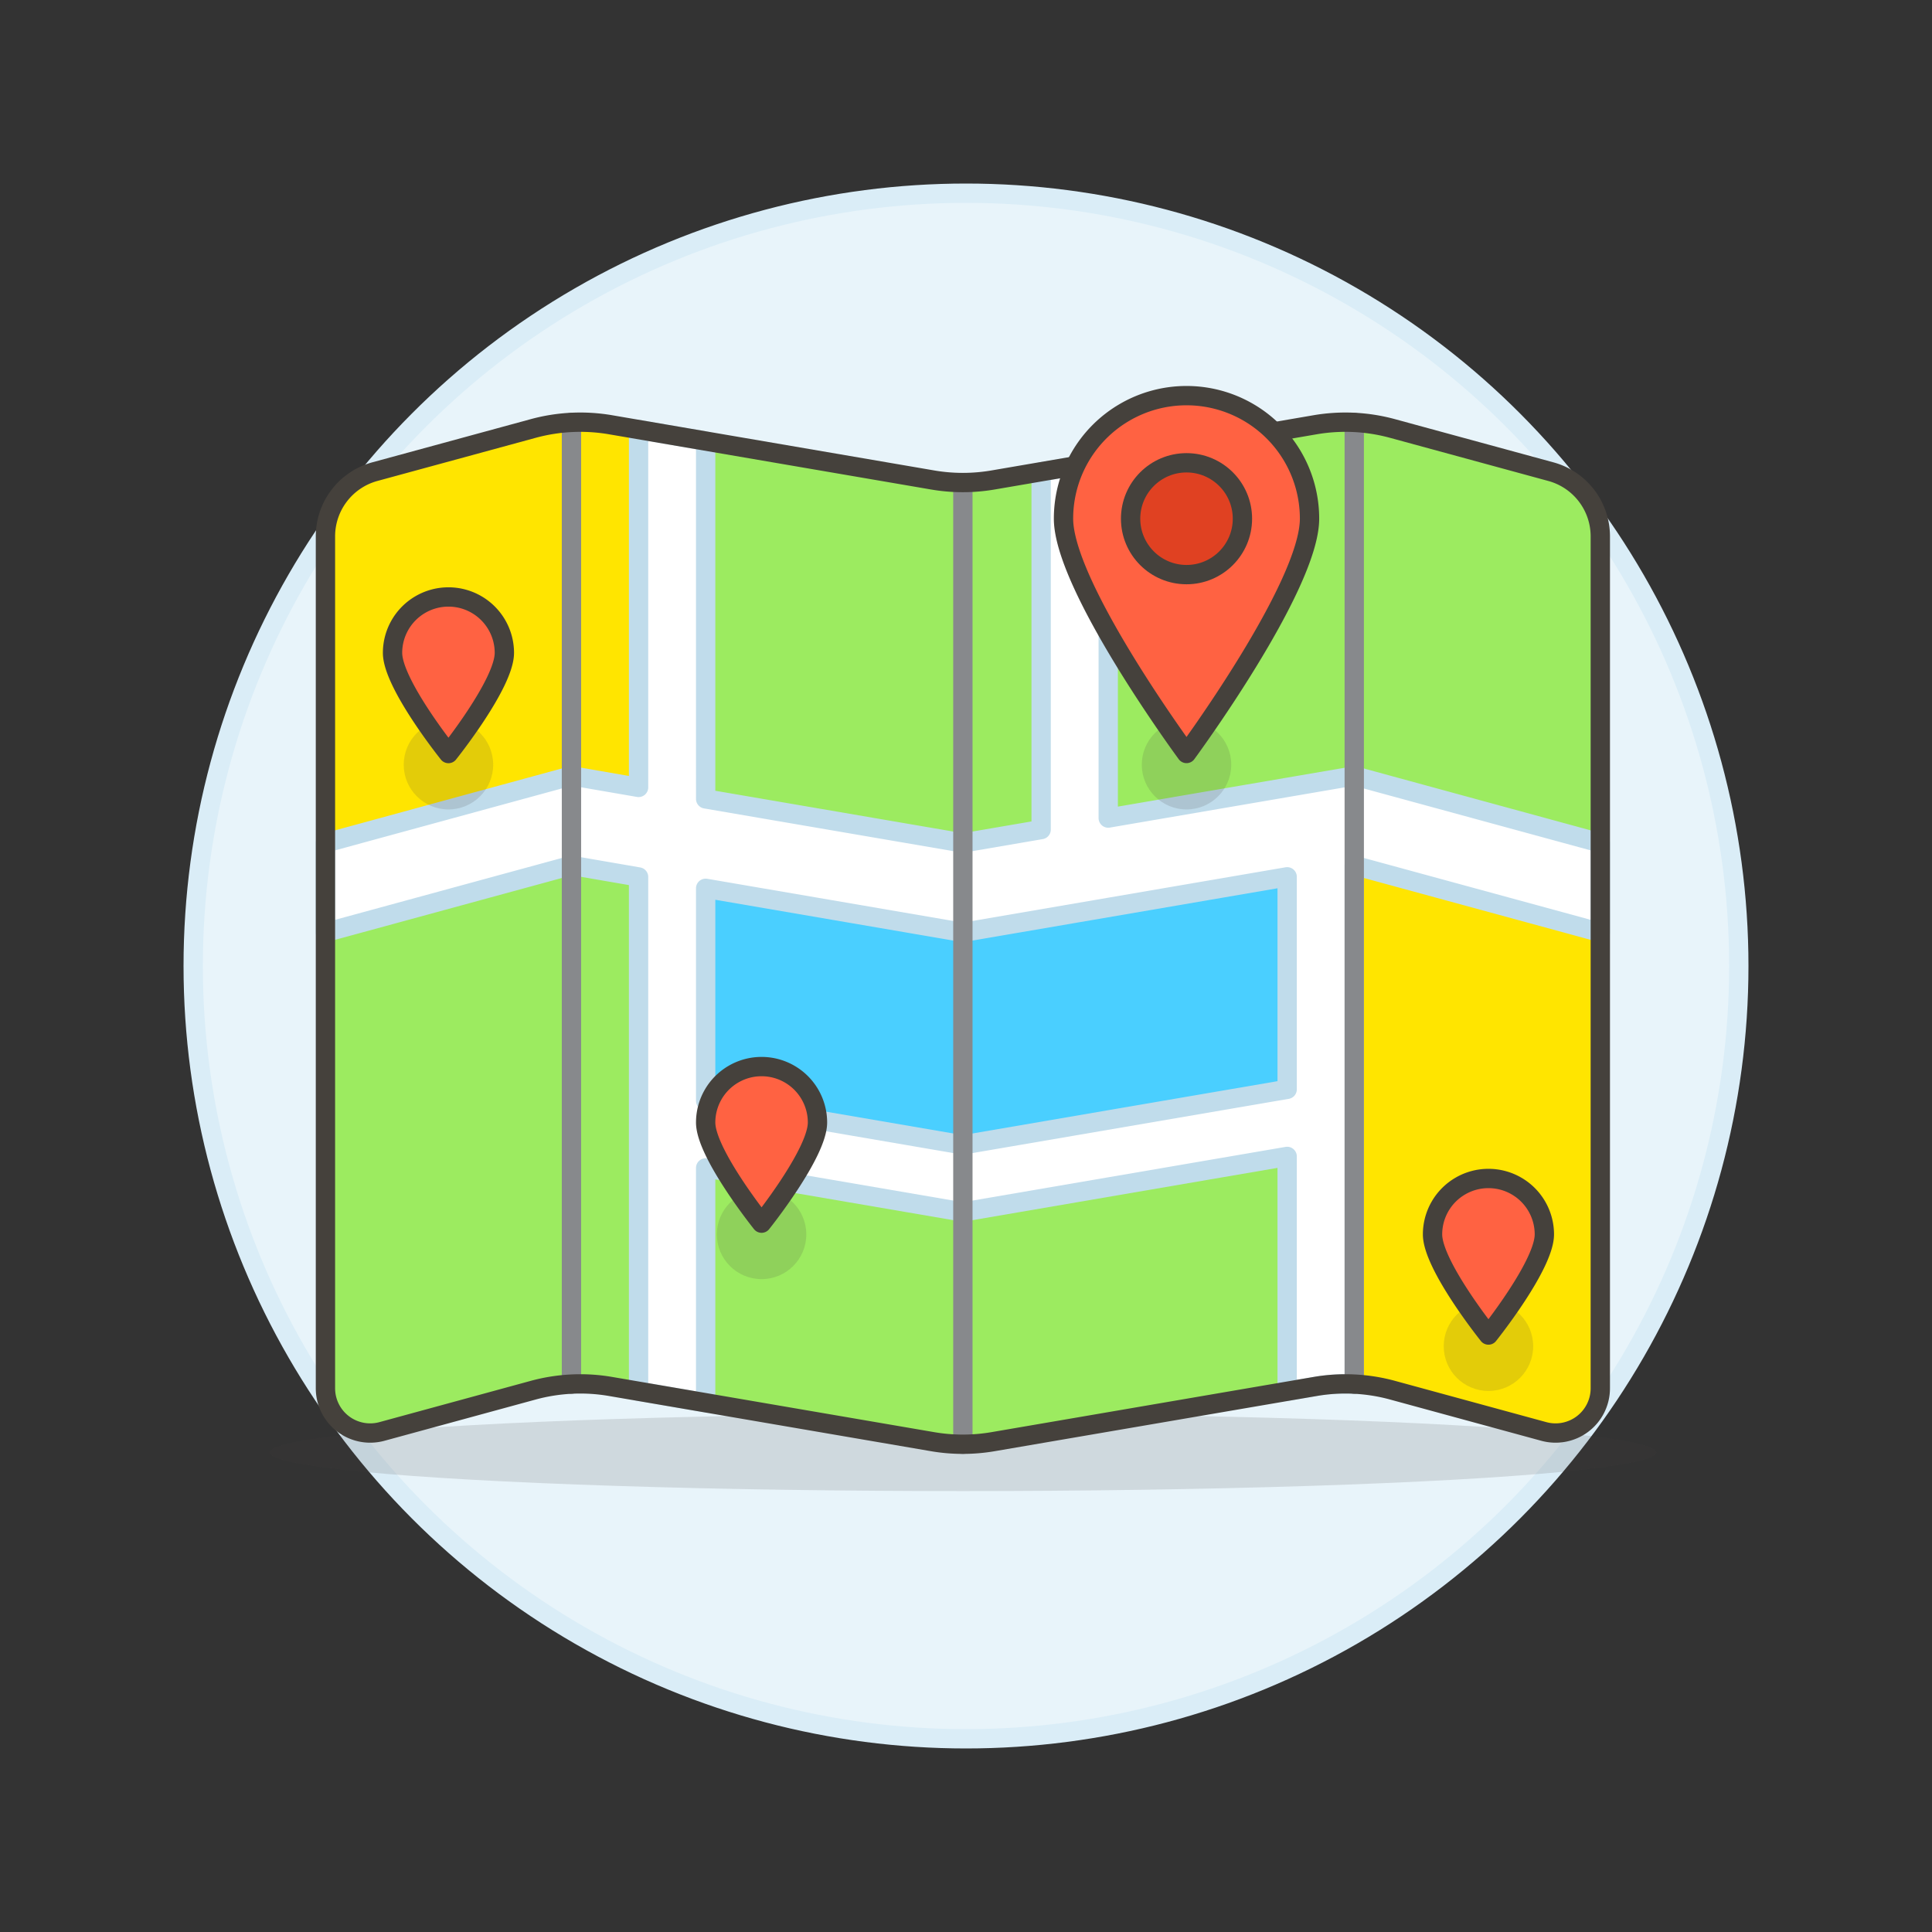
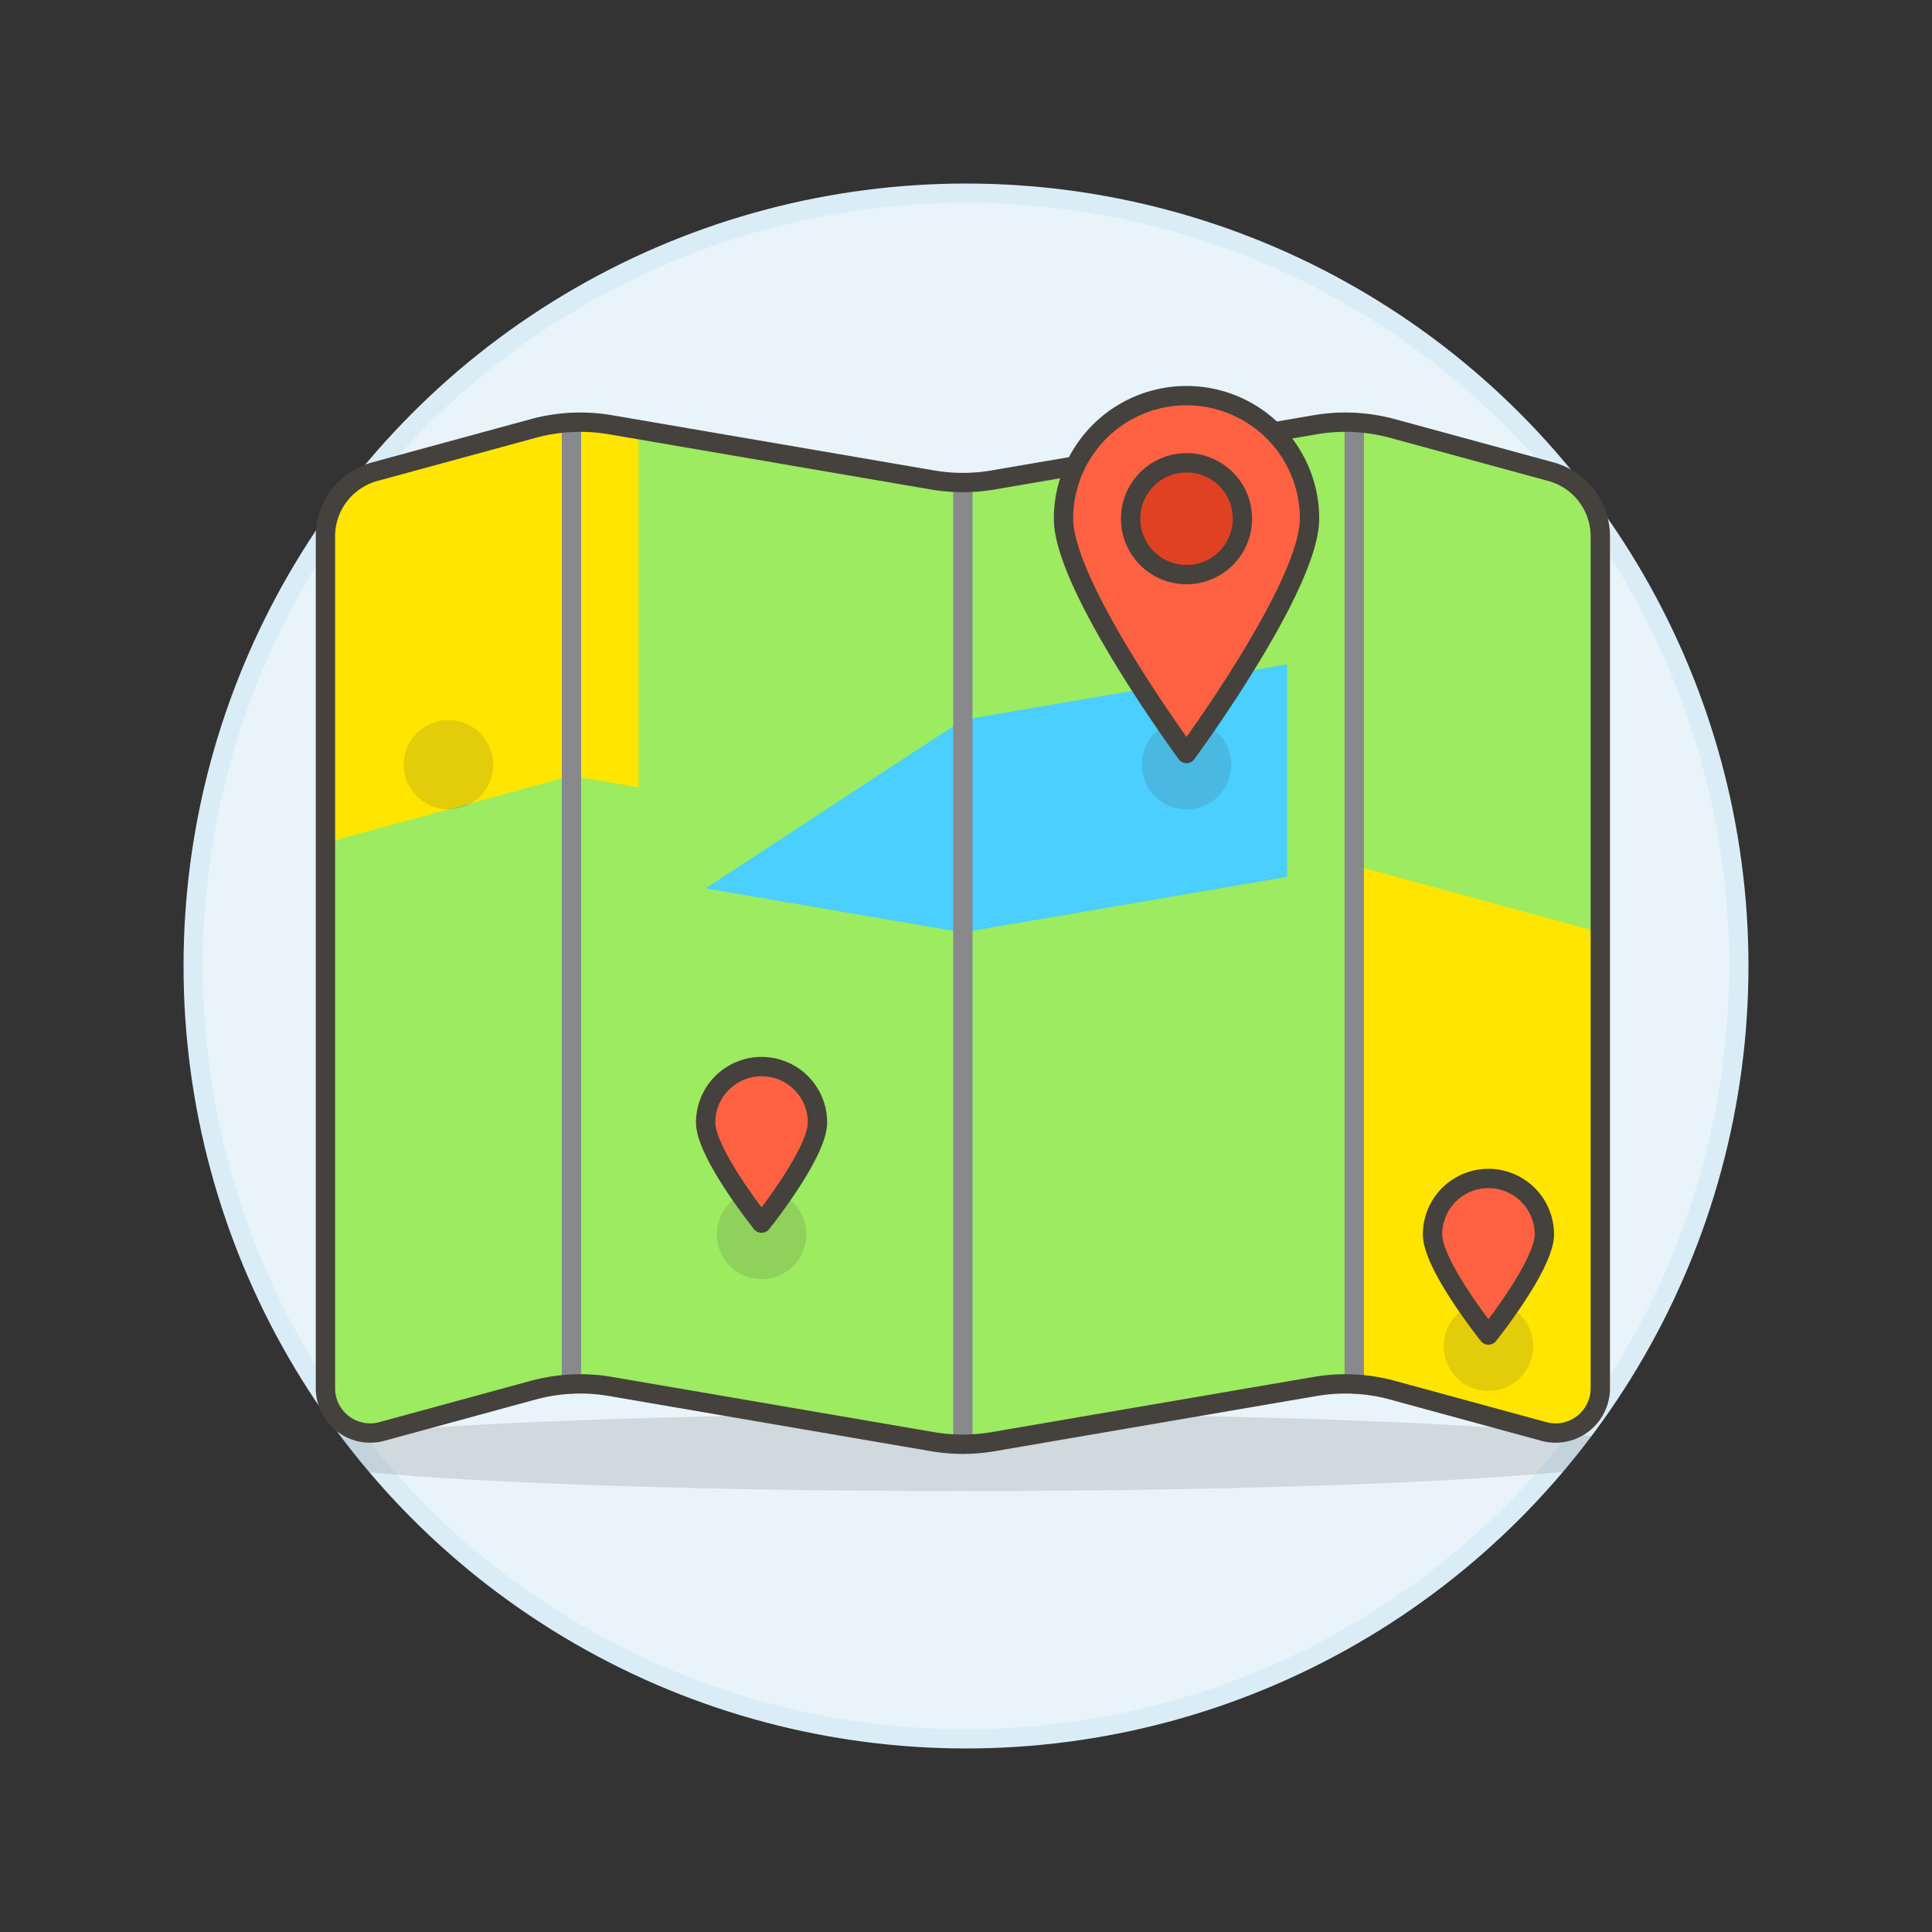
<svg xmlns="http://www.w3.org/2000/svg" viewBox="0 0 100 100">
  <rect x="0" y="0" width="100" height="100" fill="#333333" stroke="none" />
  <g class="nc-icon-wrapper">
    <defs />
    <circle class="Graphic-Style-4" cx="50" cy="50" r="40" fill="#e8f4fa" stroke="#daedf7" stroke-miterlimit="10" />
    <ellipse class="a" cx="49.838" cy="75.178" rx="35.886" ry="2" fill="#45413c" opacity="0.15" />
    <path class="b" d="M19.4 24.413l8.2-2.235a9.273 9.273 0 0 1 4-.193l16.672 2.858a9.234 9.234 0 0 0 3.129 0l16.672-2.858a9.272 9.272 0 0 1 4 .193l8.2 2.235a3.473 3.473 0 0 1 2.559 3.351v44.094a2.316 2.316 0 0 1-2.925 2.234l-7.83-2.136a9.257 9.257 0 0 0-4-.193L51.4 74.621a9.285 9.285 0 0 1-3.129 0L31.6 71.763a9.257 9.257 0 0 0-4 .193l-7.83 2.136a2.316 2.316 0 0 1-2.925-2.234V27.764a3.473 3.473 0 0 1 2.555-3.351z" style="" fill="#9ceb60" />
    <path class="c" d="M70.1 71.642a9.264 9.264 0 0 1 1.98.314l7.829 2.136a2.316 2.316 0 0 0 2.925-2.234V48.264L70.1 44.791z" style="" fill="#ffe500" />
    <path class="c" d="M33.052 40.756V22.234l-1.45-.249a9.281 9.281 0 0 0-4 .193L19.4 24.413a3.473 3.473 0 0 0-2.559 3.351v15.869l12.738-3.473z" style="" fill="#ffe500" />
-     <path class="d" d="M36.525 45.981v11l13.313 2.282 16.785-2.878v-11l-16.785 2.879z" style="" fill="#4acfff" />
-     <path class="e" d="M57.362 42.343V23.821l-3.473.6v18.518l-4.051.694-13.313-2.282V22.829l-3.473-.595v18.522l-3.473-.6-12.734 3.477v4.631l12.734-3.473 3.473.6v26.621l3.473.595V60.452l13.313 2.282 16.785-2.878v12.156l1.45-.249a9.218 9.218 0 0 1 2.023-.121V44.791l12.734 3.473v-4.631L70.1 40.16zm9.261 14.04l-16.785 2.878-13.313-2.282v-11l13.313 2.283 16.785-2.878z" fill="#fff" stroke="#c0dceb" stroke-linecap="round" stroke-linejoin="round" />
+     <path class="d" d="M36.525 45.981l13.313 2.282 16.785-2.878v-11l-16.785 2.879z" style="" fill="#4acfff" />
    <path class="f" d="M70.096 21.863v49.778" stroke-linecap="round" stroke-linejoin="round" fill="none" stroke="#87898c" />
    <path class="f" d="M49.838 74.754V24.976" stroke-linecap="round" stroke-linejoin="round" fill="none" stroke="#87898c" />
    <path class="f" d="M29.579 21.863v49.778" stroke-linecap="round" stroke-linejoin="round" fill="none" stroke="#87898c" />
    <path class="g" d="M19.4 24.413l8.2-2.235a9.273 9.273 0 0 1 4-.193l16.672 2.858a9.234 9.234 0 0 0 3.129 0l16.672-2.858a9.272 9.272 0 0 1 4 .193l8.2 2.235a3.473 3.473 0 0 1 2.559 3.351v44.094a2.316 2.316 0 0 1-2.925 2.234l-7.83-2.136a9.257 9.257 0 0 0-4-.193L51.4 74.621a9.285 9.285 0 0 1-3.129 0L31.6 71.763a9.257 9.257 0 0 0-4 .193l-7.83 2.136a2.316 2.316 0 0 1-2.925-2.234V27.764a3.473 3.473 0 0 1 2.555-3.351z" stroke-linecap="round" stroke-linejoin="round" fill="none" stroke="#45413c" />
    <circle class="a" cx="23.212" cy="39.581" r="2.315" fill="#45413c" opacity="0.15" />
    <circle class="a" cx="39.419" cy="63.892" r="2.315" fill="#45413c" opacity="0.15" />
    <circle class="a" cx="61.414" cy="39.581" r="2.315" fill="#45413c" opacity="0.15" />
    <circle class="a" cx="77.042" cy="69.68" r="2.315" fill="#45413c" opacity="0.15" />
    <path class="h" d="M79.936 63.892c0 1.6-2.894 5.209-2.894 5.209s-2.894-3.611-2.894-5.209a2.894 2.894 0 1 1 5.788 0z" stroke-linecap="round" stroke-linejoin="round" stroke="#45413c" fill="#ff6242" />
    <path class="h" d="M42.313 58.1c0 1.6-2.894 5.21-2.894 5.21s-2.894-3.61-2.894-5.21a2.894 2.894 0 0 1 5.788 0z" stroke-linecap="round" stroke-linejoin="round" stroke="#45413c" fill="#ff6242" />
-     <path class="h" d="M26.106 33.793c0 1.6-2.894 5.21-2.894 5.21s-2.894-3.611-2.894-5.21a2.894 2.894 0 0 1 5.788 0z" stroke-linecap="round" stroke-linejoin="round" stroke="#45413c" fill="#ff6242" />
    <g>
      <path class="h" d="M67.781 26.848c0 3.516-6.367 12.152-6.367 12.152s-6.367-8.639-6.367-12.155a6.367 6.367 0 0 1 12.734 0z" stroke-linecap="round" stroke-linejoin="round" stroke="#45413c" fill="#ff6242" />
      <circle class="i" cx="61.414" cy="26.848" r="2.894" stroke-linecap="round" stroke-linejoin="round" stroke="#45413c" fill="#e04122" />
    </g>
  </g>
</svg>